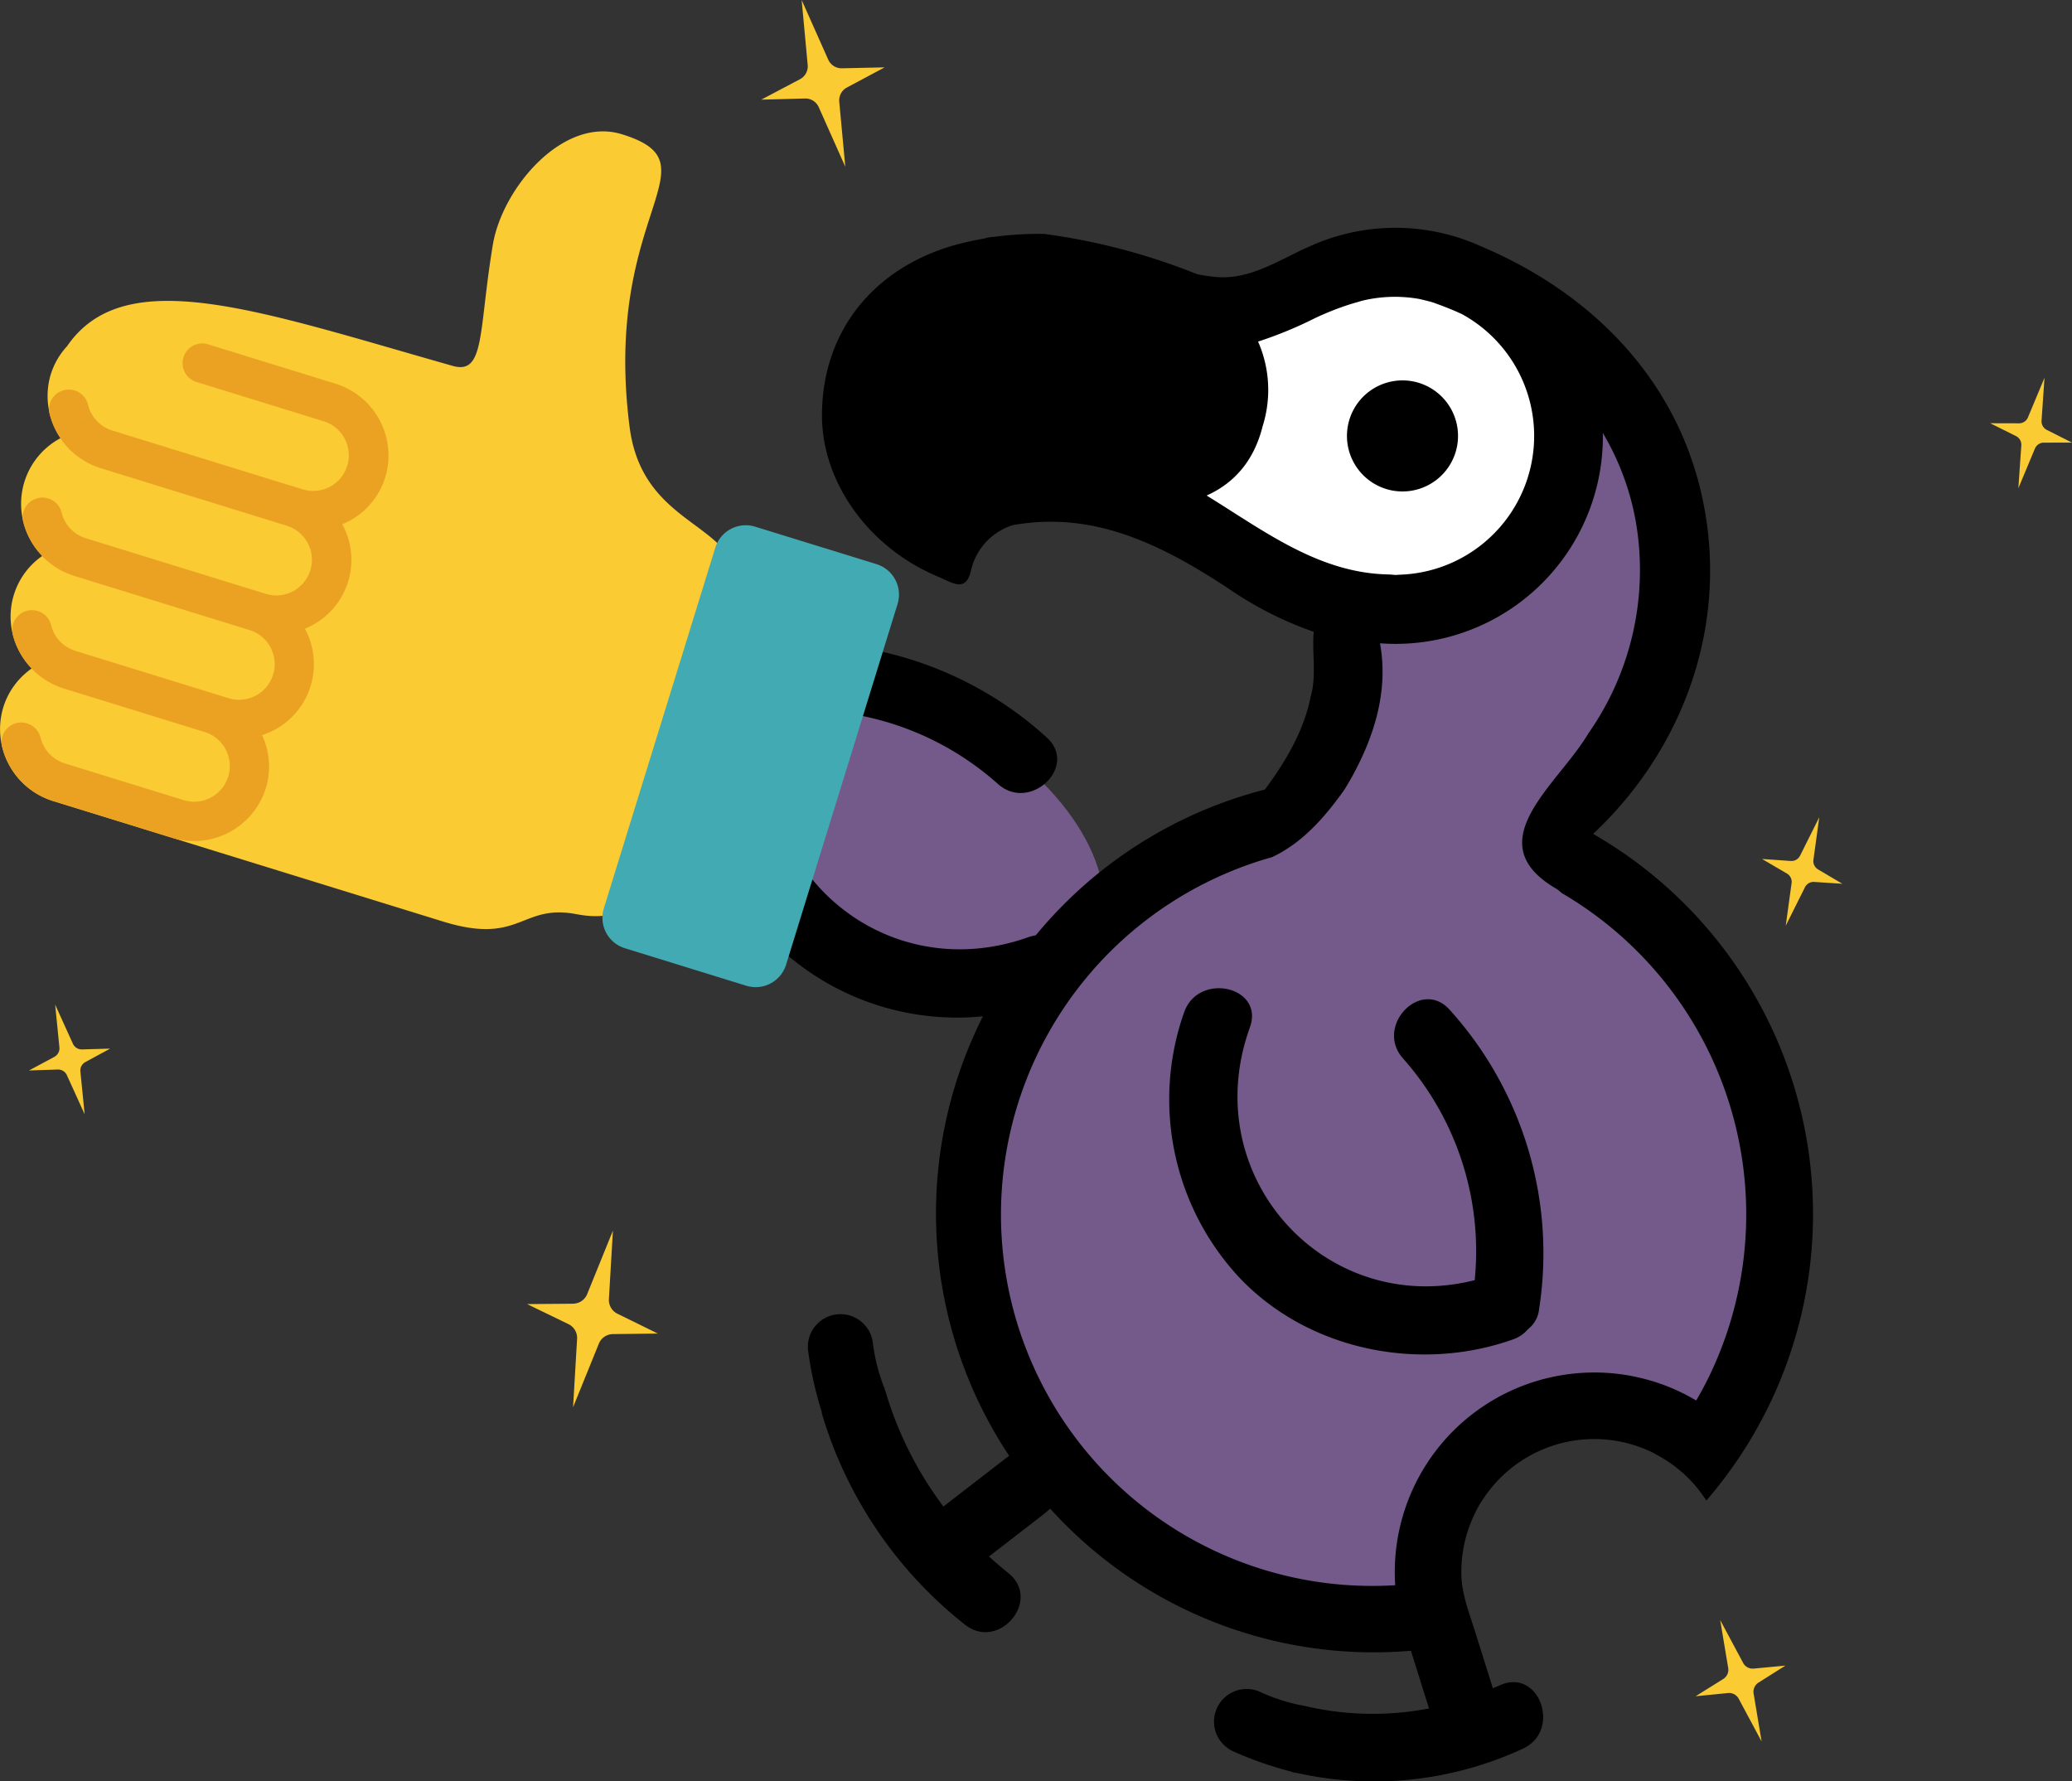
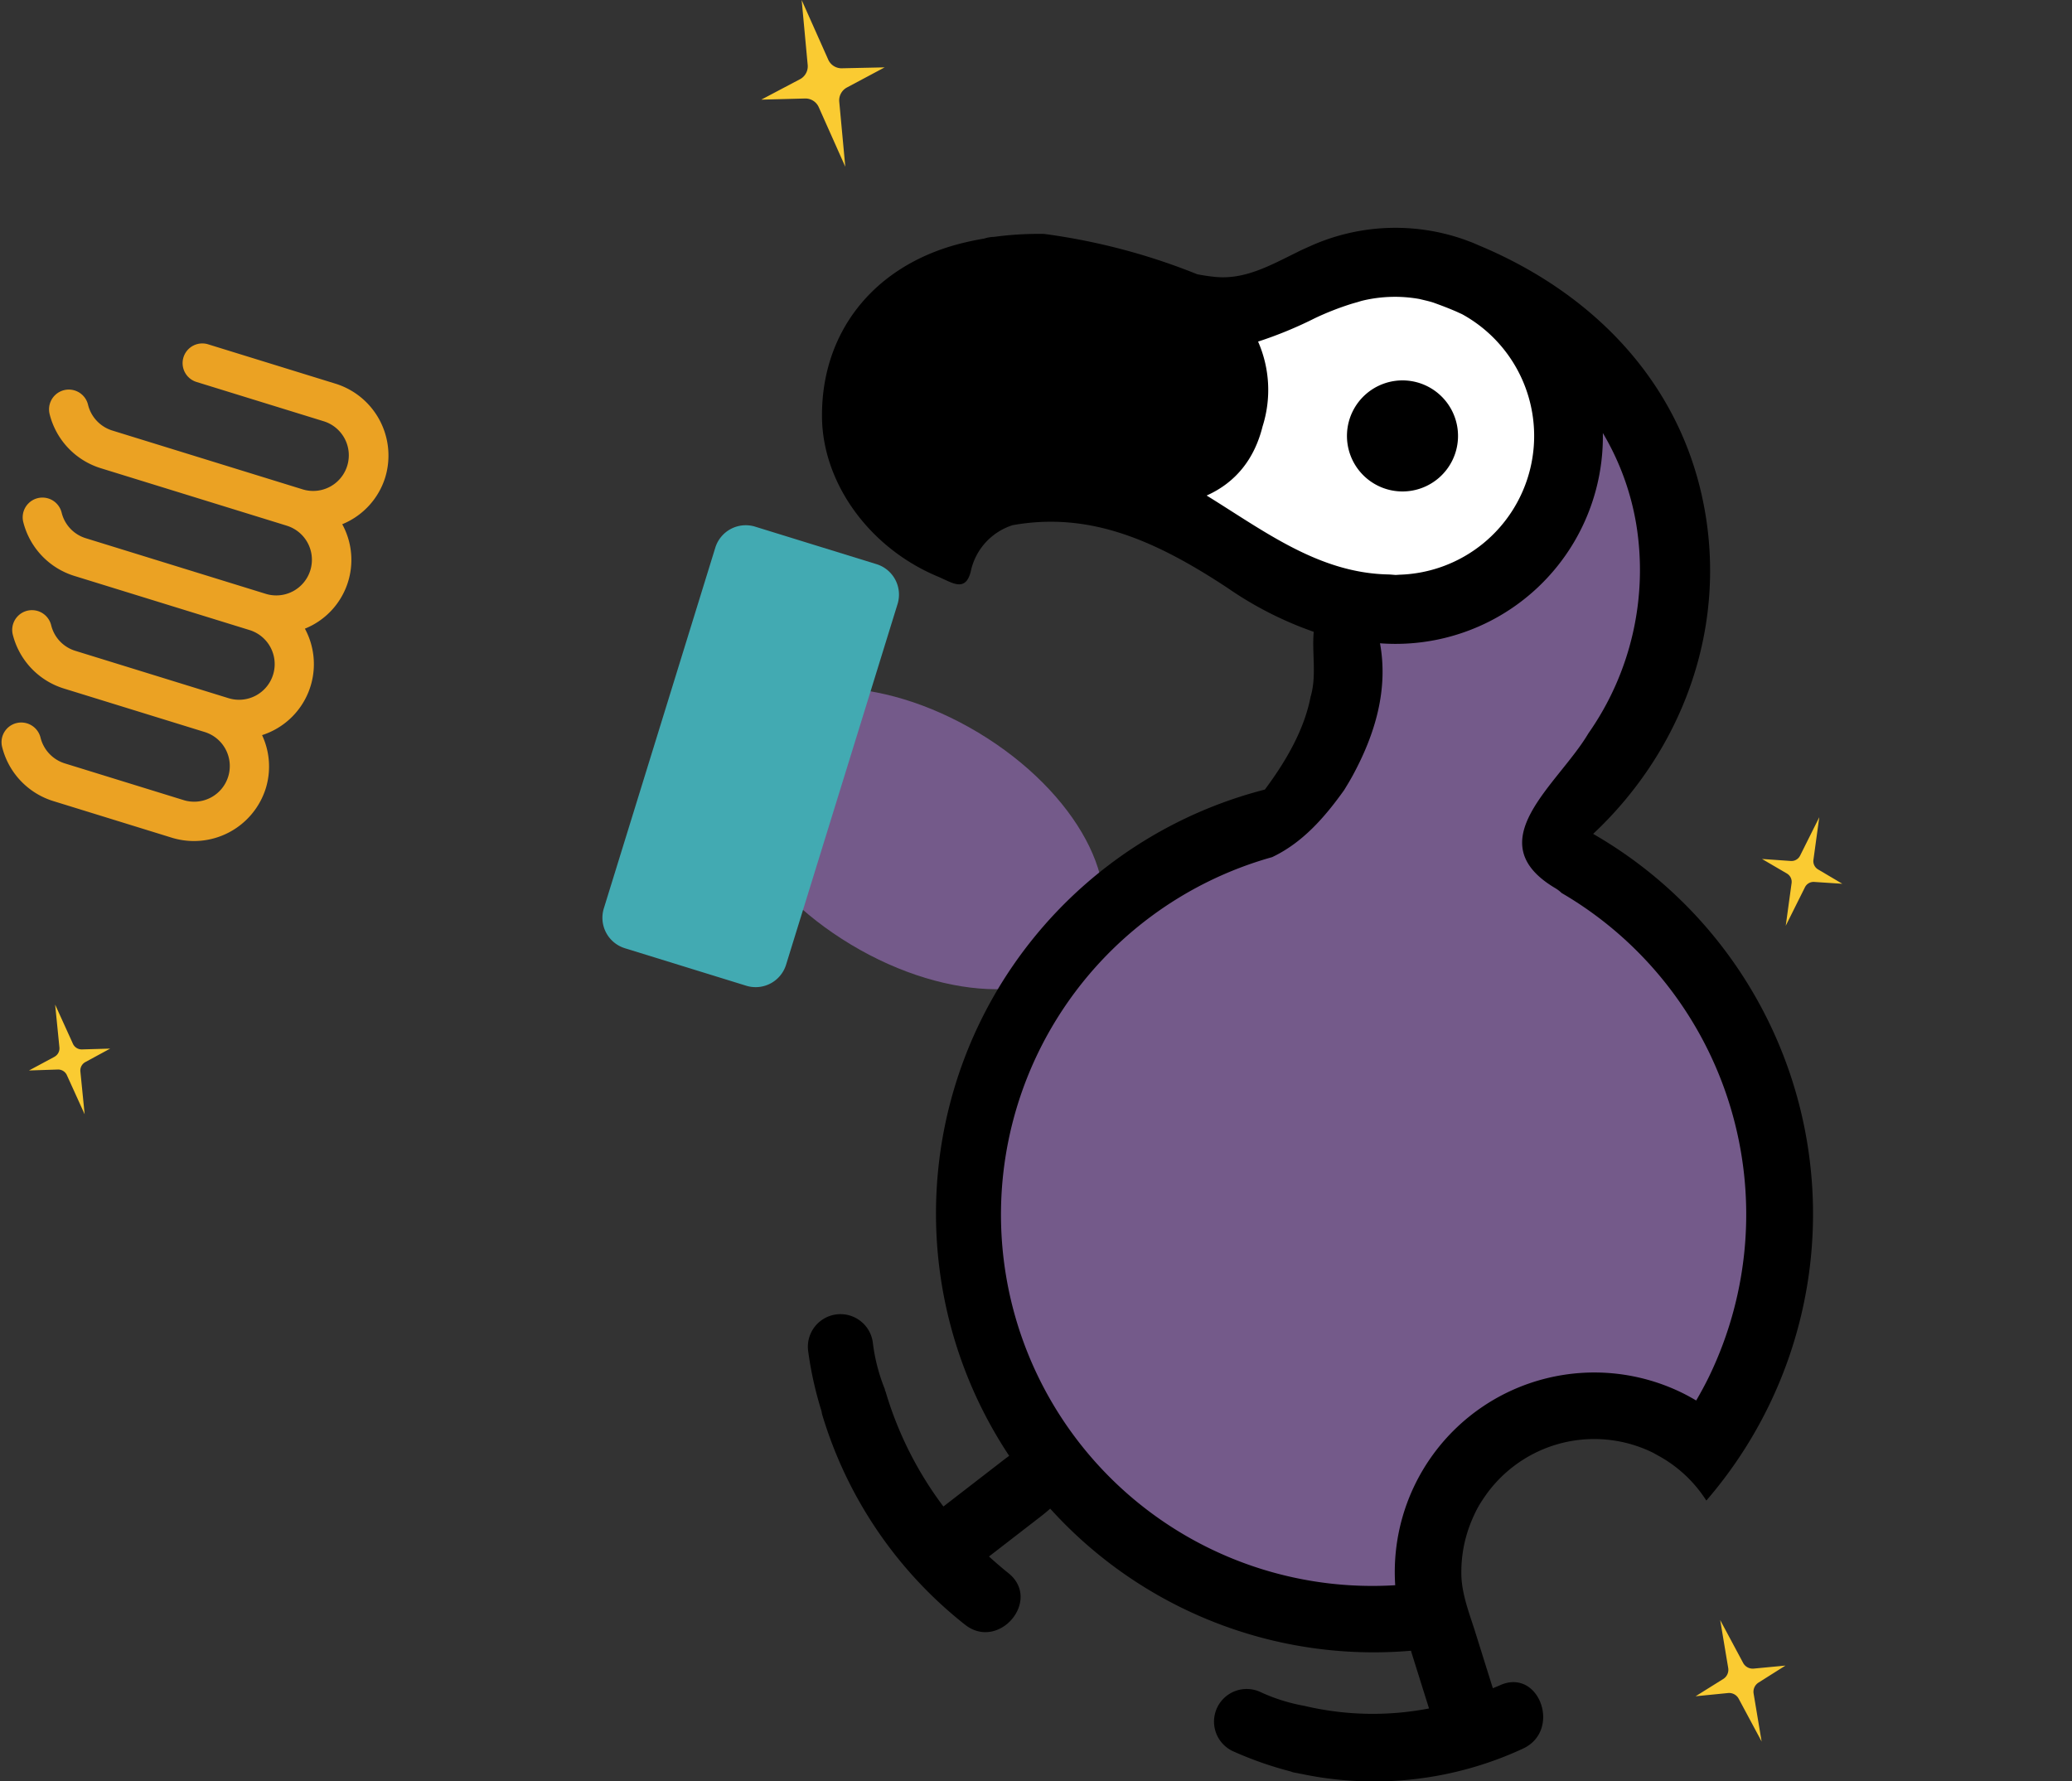
<svg xmlns="http://www.w3.org/2000/svg" id="Group_6116" data-name="Group 6116" width="381.148" height="327.707" viewBox="0 0 381.148 327.707">
  <rect x="0" y="0" width="381.148" height="327.707" fill="#333333" stroke="none" />
  <defs>
    <clipPath id="clip-path">
      <rect id="Rectangle_3828" data-name="Rectangle 3828" width="381.148" height="327.707" fill="none" />
    </clipPath>
  </defs>
  <g id="Group_6115" data-name="Group 6115" clip-path="url(#clip-path)">
    <path id="Path_11396" data-name="Path 11396" d="M208.951,204.282c-6.467,10.769,2.965,28.312,21.068,39.184s38.021,10.954,44.488.185-2.965-28.312-21.068-39.184-38.021-10.954-44.488-.185" transform="translate(-73.481 -69.697)" fill="#745a8a" />
-     <path id="Path_11397" data-name="Path 11397" d="M260.275,237.54c-27.42,9.783-53.4-14.062-46.353-41.515a53.444,53.444,0,0,1,40.742,13.329c5.894,5.291,14.907-3.236,8.946-8.584a66.824,66.824,0,0,0-55.046-16.6,5.326,5.326,0,0,0-3.64,2.035,6.237,6.237,0,0,0-1.876,2.717c-6.189,17.2-2.168,37.725,11.279,50.482a48.116,48.116,0,0,0,48.731,10.226c7.44-2.656,4.721-14.765-2.783-12.087" transform="translate(-71.101 -65.14)" />
    <path id="Path_11398" data-name="Path 11398" d="M352.538,83.31l4.833-9.959L411.238,90.1,398.783,123.5l-.967-.469,4.791,4.2-32.356,12.478-35.017-20.749L349.9,81Z" transform="translate(-119.052 -26.049)" fill="#fff" />
    <path id="Path_11399" data-name="Path 11399" d="M301.009,208.683l37.118-23.9,9.759-35.93,23.8-6.294,25.165-32.189,11.821,39.348L379.3,192.727l21.313,9.1,25.828,51.956-11.62,47.891-35.108-3.758L355.68,341.443l-38.374-11.566-33.3-29.162L274.783,249.9Z" transform="translate(-97.584 -39.195)" fill="#745a8a" />
    <path id="Path_11400" data-name="Path 11400" d="M398.9,109.539a10.215,10.215,0,1,1-13.651,4.732,10.216,10.216,0,0,1,13.651-4.732" transform="translate(-136.449 -38.536)" />
-     <path id="Path_11401" data-name="Path 11401" d="M348.363,289.114c-9.878,27.385,13.875,53.45,41.352,46.5a53.444,53.444,0,0,0-13.187-40.788c-5.271-5.912,3.288-14.9,8.614-8.916a66.821,66.821,0,0,1,16.411,55.1,5.32,5.32,0,0,1-2.046,3.631,6.243,6.243,0,0,1-2.725,1.867c-17.223,6.129-37.733,2.036-50.442-11.455a48.115,48.115,0,0,1-10.056-48.766c2.683-7.431,14.782-4.669,12.078,2.825" transform="translate(-118.442 -100.116)" />
    <path id="Path_11402" data-name="Path 11402" d="M233.036,99.753c.1,12.291,8.81,24.192,21.337,29.4,2.519,1.049,5.038,2.993,6.023-.916a11.407,11.407,0,0,1,7.715-8.548c14.155-2.525,26.24,2.788,39.519,11.539a66.088,66.088,0,0,0,15.863,8.08c-.349,3.861.541,7.93-.517,11.746-.011.041-.032.075-.045.117-1.085,5.821-4.3,11.641-8.429,17.16a80.517,80.517,0,0,0-46.817,122.884c1.911-2.037-1.352.531-2.013,1.045q-5.151,3.978-10.3,7.958a66.487,66.487,0,0,1-10.615-21.063c-.034-.111-.089-.2-.128-.3-.026-.084-.01-.171-.041-.253a33.192,33.192,0,0,1-2.181-8.384,6,6,0,0,0-11.937,1.233,66.339,66.339,0,0,0,2.476,11.211c.044.222.063.432.13.66a77.563,77.563,0,0,0,26.244,38.616c6.246,4.962,14.234-4.524,7.98-9.489-1.23-.979-2.4-2-3.544-3.034q4.852-3.754,9.7-7.5c.594-.457,3.213-2.622,1.385-1.5a80.168,80.168,0,0,0,66.528,26.337l.027,0c.027.1.04.192.067.29q1.617,5.164,3.238,10.327a54.61,54.61,0,0,1-22.941-.48l-.007,0a33.29,33.29,0,0,1-7.979-2.5,6,6,0,0,0-5.24,10.8,66.531,66.531,0,0,0,10.708,3.768,5.05,5.05,0,0,0,.508.17c.344.082.7.121,1.04.2.072.014.157.039.228.055l-.032-.021a65.137,65.137,0,0,0,40.994-4.6c7.2-3.339,2.959-14.993-4.289-11.633-.415.192-.833.34-1.248.523q-1.674-5.341-3.346-10.678c-.96-3.013-2.354-6.616-2.443-10.075a24.452,24.452,0,0,1,35.154-22.619c.324.157.621.346.933.513a24.274,24.274,0,0,1,8.973,8.334A80.645,80.645,0,0,0,374.89,176.483c15.108-14.169,23.6-34.562,21.078-55.862C392.985,95.5,376.16,77.467,353.73,68.165c-.136-.059-.269-.123-.408-.179s-.3-.132-.456-.2c-.359-.146-.731-.281-1.1-.418-.13-.052-.259-.1-.388-.149a38.165,38.165,0,0,0-28.656,1.195c-.754.342-1.515.66-2.249,1.049-4.854,2.37-9.555,5.077-15.02,4.565-1.14-.106-2.268-.277-3.384-.494l.029.02h0l-.028-.019h0a116.6,116.6,0,0,0-28.163-7.423,61.139,61.139,0,0,0-9.233.545h-.013a6.427,6.427,0,0,0-1.8.314,52.647,52.647,0,0,0-5.3,1.168c-15.338,4.3-24.644,16.3-24.524,31.612M302.122,73.57c.02.012.038.026.058.039h0s-.006,0-.008-.005l-.046-.031v0m13.73,107.178c5.583-2.64,9.686-7.348,13.242-12.344.52-.851,1.038-1.7,1.509-2.561,4.257-7.8,6.611-16.013,5.076-24.426a38.129,38.129,0,0,0,40.993-38.683,48.459,48.459,0,0,1,6.137,16.741,52.335,52.335,0,0,1-8.8,38.52c-5.622,9.5-20.511,19.944-6.035,28.5a6.086,6.086,0,0,1,1.11.856,68.457,68.457,0,0,1,27.142,88.922c-.74,1.525-1.546,3-2.382,4.441-.871-.513-1.76-1.007-2.685-1.456a36.709,36.709,0,0,0-52.681,35.437,68.3,68.3,0,0,1-22.625-133.943m-2.6-94.837a74.571,74.571,0,0,0,10.49-4.323,52.648,52.648,0,0,1,6.483-2.555.065.065,0,0,1,.017-.006h0q.547-.168,1.1-.32c.393-.105.769-.246,1.17-.337a.607.607,0,0,1,.064-.018,25.662,25.662,0,0,1,10.357-.275c.867.215,1.733.39,2.6.674,1.02.372,2.039.747,3.037,1.156,0,0,.414.167.414.172.744.3,1.057.464,1.785.789a25.542,25.542,0,0,1-11.5,47.929c-.244.021-.485.031-.729.047-.852-.068-.835-.08-1.517-.1-12.665-.324-22.6-7.949-33.235-14.513,5.376-2.4,8.813-6.758,10.293-12.725a22.134,22.134,0,0,0-.831-15.6" transform="translate(-81.83 -23.08)" />
-     <path id="Path_11403" data-name="Path 11403" d="M9.347,82.155a13.586,13.586,0,0,1,2.993-5.161c10.619-15.469,35.183-6.508,70.931,3.625,5.976,1.7,4.738-6.329,7.388-22.285,1.723-10.377,12.9-23.676,23.741-20.326,17.876,5.524-3.659,14.248,1.417,53.848,2.713,21.158,24.8,16.6,19.043,35.235L121.752,169.5c-2.241,7.253-5.111,14-15.712,11.984-10.275-1.958-10.219,5.779-24.546,1.352L9.784,160.676A13.852,13.852,0,0,1,.615,143.391a13.644,13.644,0,0,1,5.242-7.128,13.584,13.584,0,0,1,1.94-20.7A13.67,13.67,0,0,1,11.163,93.9,13.693,13.693,0,0,1,9.347,82.155" transform="translate(0 -13.311)" fill="#facb32" />
    <path id="Path_11404" data-name="Path 11404" d="M52.864,131.483,18.669,120.915a13.942,13.942,0,0,1-9.393-9.981,3.636,3.636,0,0,1,7.076-1.68,6.611,6.611,0,0,0,4.462,4.738l35.013,10.821A6.556,6.556,0,1,0,59.7,112.286l-23.4-7.23a3.624,3.624,0,1,1,2.14-6.925l23.4,7.232a13.849,13.849,0,0,1,9.171,17.281,13.7,13.7,0,0,1-7.9,8.585,13.637,13.637,0,0,1-6.869,19.212,13.712,13.712,0,0,1-7.878,19.585,13.652,13.652,0,0,1,.691,9.767,13.849,13.849,0,0,1-17.322,9.094L9.94,182.152a13.945,13.945,0,0,1-9.4-9.978,3.616,3.616,0,0,1,2.679-4.37,3.654,3.654,0,0,1,4.392,2.679,6.639,6.639,0,0,0,4.468,4.744l21.8,6.736a6.556,6.556,0,1,0,3.871-12.527L11.89,161.446a13.944,13.944,0,0,1-9.4-9.983,3.635,3.635,0,0,1,7.07-1.69,6.547,6.547,0,0,0,4.467,4.749L42.1,163.2a6.558,6.558,0,1,0,3.872-12.53l-32.155-9.938a13.946,13.946,0,0,1-9.4-9.979,3.635,3.635,0,0,1,7.07-1.69,6.552,6.552,0,0,0,4.468,4.745l33.033,10.209a6.558,6.558,0,1,0,3.872-12.531" transform="translate(-0.156 -34.791)" fill="#eba223" />
    <path id="Path_11405" data-name="Path 11405" d="M175.965,227.645l22.329,6.9a5.86,5.86,0,0,0,7.33-3.869l20.507-66.351a5.862,5.862,0,0,0-3.869-7.331l-22.328-6.9a5.862,5.862,0,0,0-7.331,3.869L172.1,220.315a5.861,5.861,0,0,0,3.869,7.33" transform="translate(-61.023 -53.209)" fill="#42aab2" />
-     <path id="Path_11406" data-name="Path 11406" d="M158.819,364.5l-8.46.067,7.611,3.692a2.821,2.821,0,0,1,1.584,2.7l-.74,12.591,4.742-11.7a2.82,2.82,0,0,1,2.579-1.76l8.27-.1-7.425-3.645a2.821,2.821,0,0,1-1.573-2.7l.74-12.6-4.738,11.689a2.823,2.823,0,0,1-2.592,1.76" transform="translate(-53.397 -124.667)" fill="#facb32" />
    <path id="Path_11407" data-name="Path 11407" d="M224.275,14.573l-7.12,3.758,8.049-.21a2.685,2.685,0,0,1,2.522,1.591l4.885,10.963L231.5,18.715a2.684,2.684,0,0,1,1.408-2.616l6.944-3.706-7.869.17a2.684,2.684,0,0,1-2.509-1.591L224.584,0l1.11,11.952a2.685,2.685,0,0,1-1.419,2.622" transform="translate(-77.118 0)" fill="#facb32" />
-     <path id="Path_11408" data-name="Path 11408" d="M573.016,116.138l-5.307-.014,4.751,2.366a1.769,1.769,0,0,1,.976,1.706l-.545,7.893,3.05-7.306a1.769,1.769,0,0,1,1.629-1.087l5.188-.011-4.633-2.334a1.77,1.77,0,0,1-.969-1.7l.547-7.9-3.049,7.3a1.769,1.769,0,0,1-1.637,1.088" transform="translate(-201.611 -38.265)" fill="#facb32" />
    <path id="Path_11409" data-name="Path 11409" d="M488.76,472.991l-5.084,3.178,5.966-.593a2,2,0,0,1,1.959,1.044l4.223,7.878-1.475-8.823a2,2,0,0,1,.9-2.02l4.956-3.129-5.835.553a2,2,0,0,1-1.95-1.045L488.2,462.15l1.474,8.816a2,2,0,0,1-.912,2.025" transform="translate(-171.768 -164.123)" fill="#facb32" />
    <path id="Path_11410" data-name="Path 11410" d="M12.946,296.19,8.27,298.7l5.3-.176a1.77,1.77,0,0,1,1.67,1.038l3.27,7.2-.787-7.878a1.77,1.77,0,0,1,.916-1.731l4.561-2.475-5.187.148a1.77,1.77,0,0,1-1.661-1.038l-3.273-7.21.787,7.873a1.768,1.768,0,0,1-.923,1.735" transform="translate(-2.937 -101.774)" fill="#facb32" />
    <path id="Path_11411" data-name="Path 11411" d="M507.915,241.174l-5.294-.37,4.581,2.68a1.77,1.77,0,0,1,.859,1.768l-1.076,7.839,3.536-7.085a1.77,1.77,0,0,1,1.7-.976l5.177.339-4.466-2.641a1.769,1.769,0,0,1-.852-1.764l1.077-7.844-3.534,7.079a1.769,1.769,0,0,1-1.706.974" transform="translate(-178.496 -82.788)" fill="#facb32" />
  </g>
</svg>